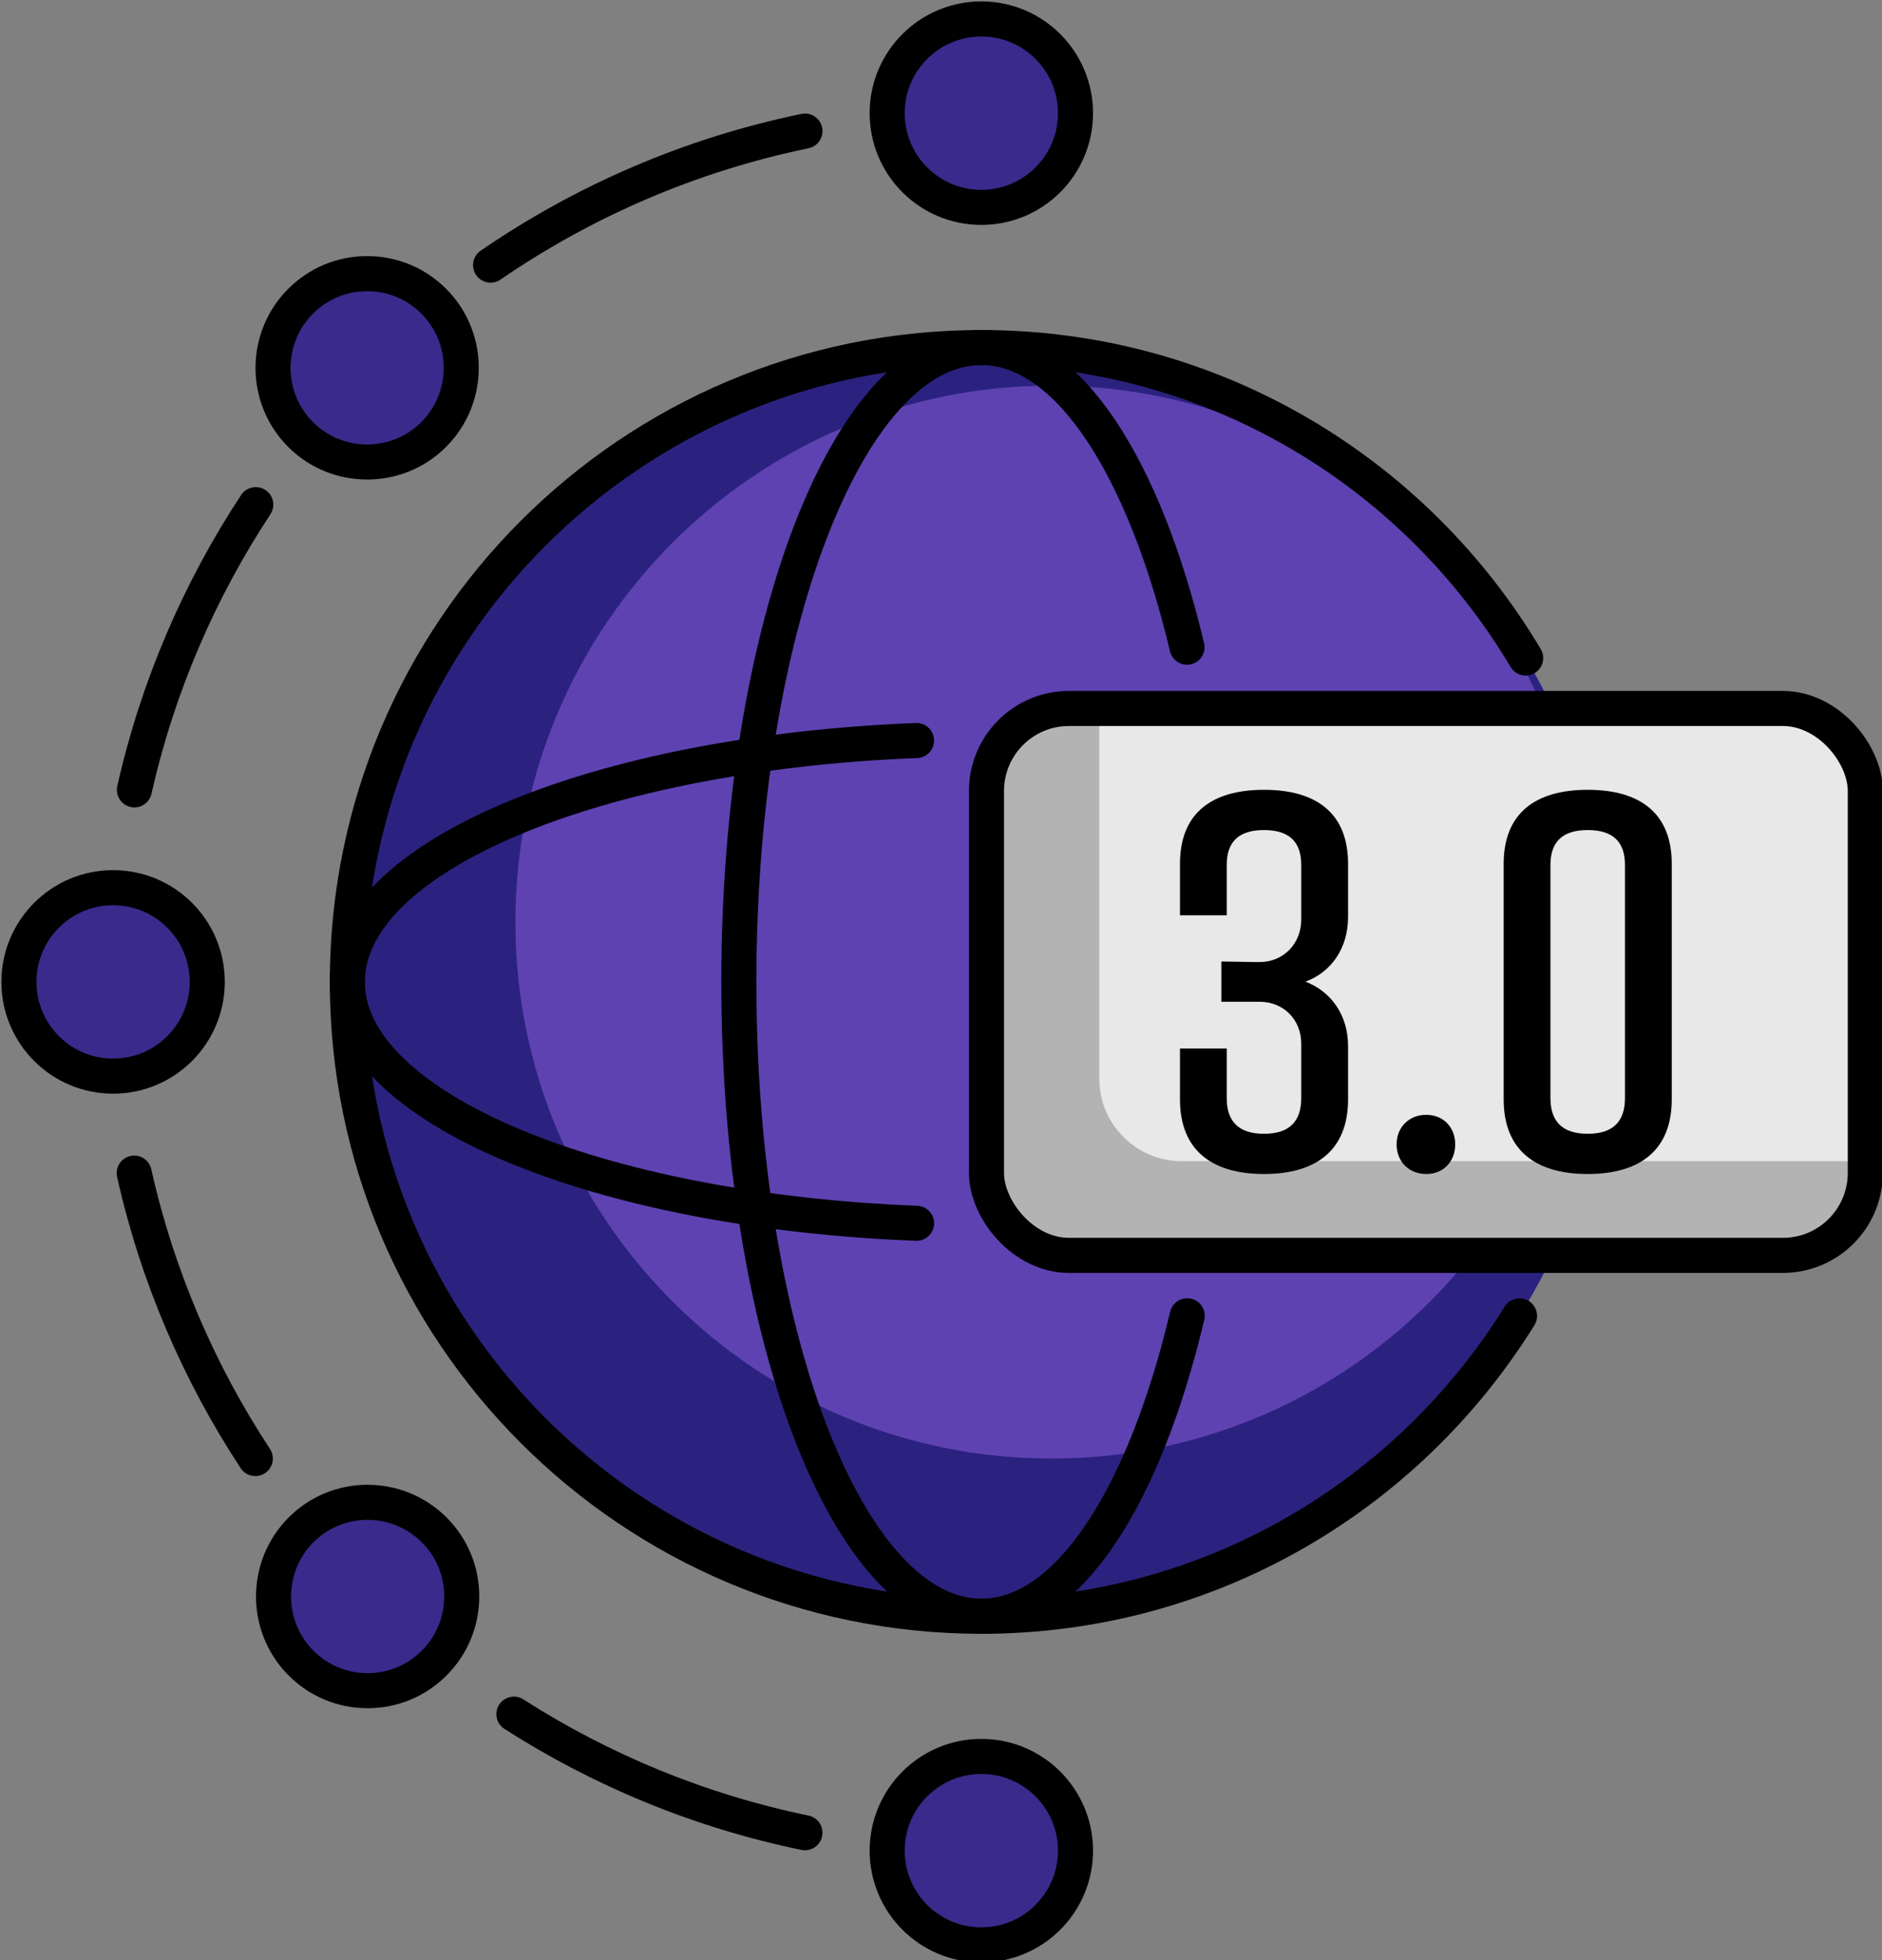
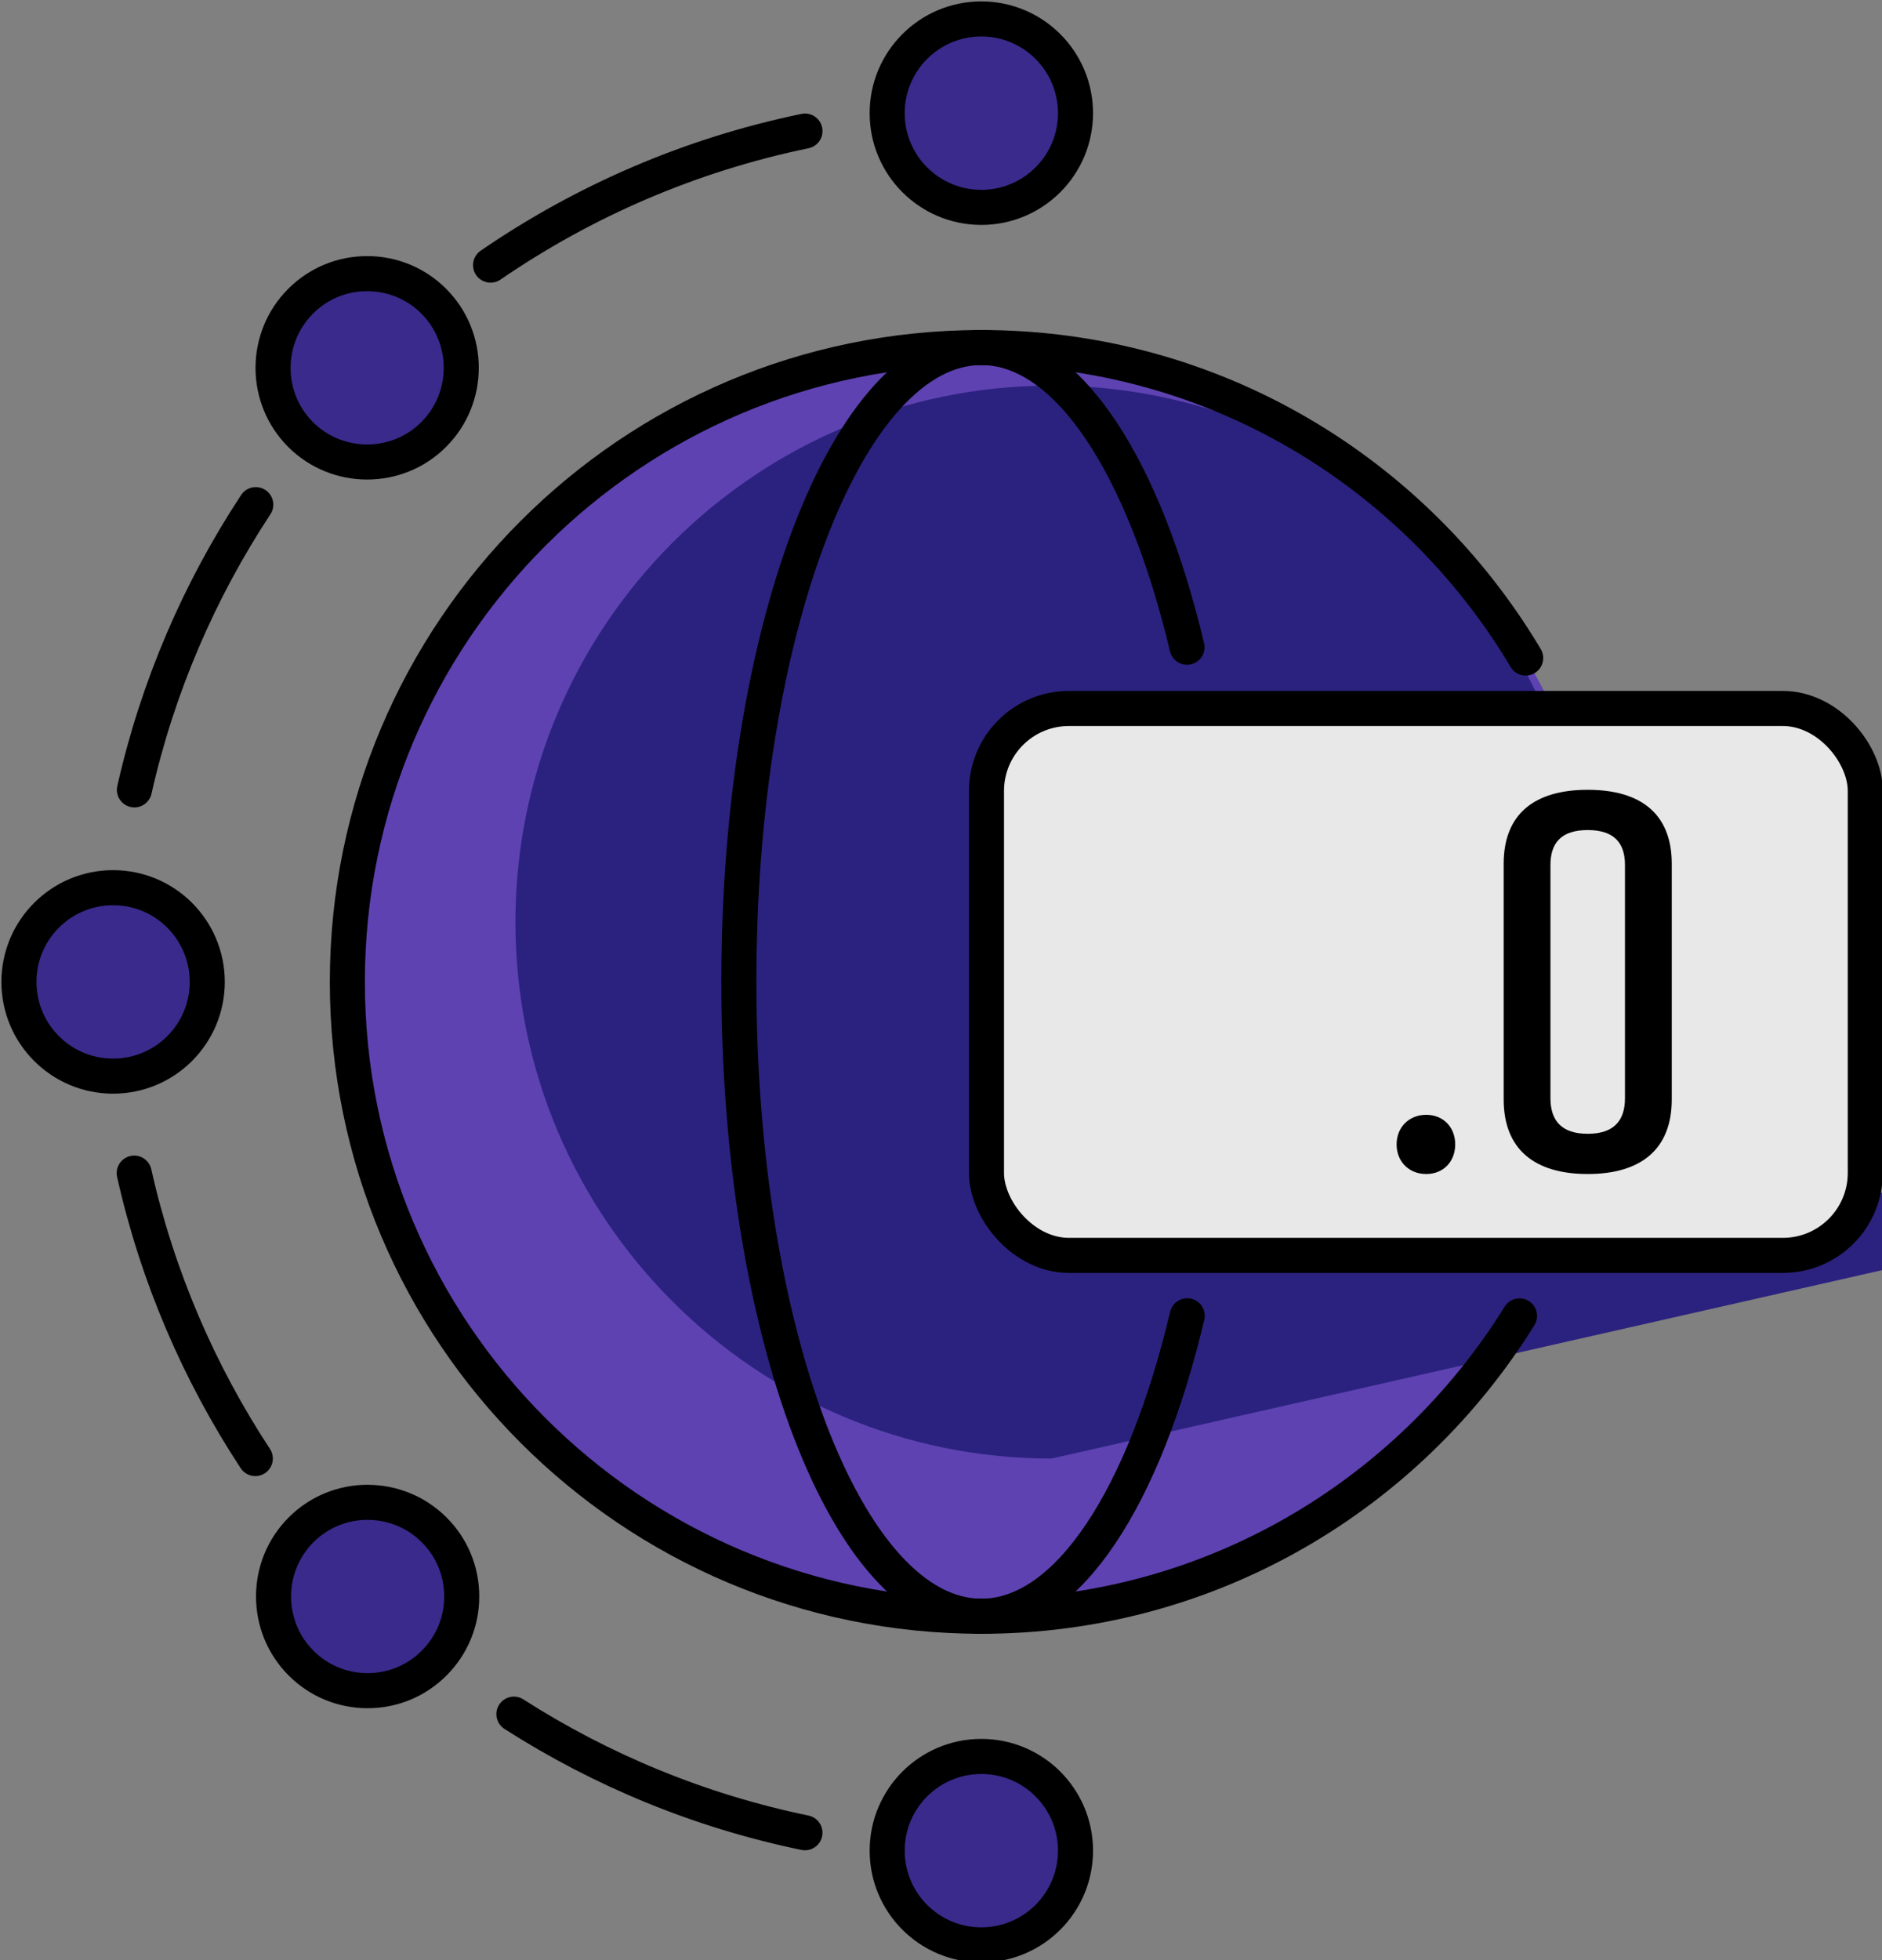
<svg xmlns="http://www.w3.org/2000/svg" data-name="web 3 Application logo" height="55.9" preserveAspectRatio="xMidYMid meet" version="1.0" viewBox="3.7 4.0 53.7 55.9" width="53.7" zoomAndPan="magnify">
  <rect x="3.7" y="4.0" width="53.7" height="55.9" fill="#808080" stroke="none" />
  <g id="change1_1">
    <path d="M34.198,39.797c-1.298,0-2.351-1.052-2.351-2.351v-10.893c0-1.298,1.052-2.351,2.351-2.351h13.806c-2.914-6.082-9.109-10.292-16.304-10.292-9.991,0-18.089,8.099-18.089,18.089s8.099,18.089,18.089,18.089c7.194,0,13.389-4.211,16.304-10.292h-13.806Z" fill="#5e42b2" />
  </g>
  <g id="change2_1">
-     <path d="M33.705,45.592c-8.449,0-15.298-6.849-15.298-15.298s6.849-15.298,15.298-15.298c6.283,0,11.675,3.791,14.03,9.207h.269c-2.914-6.082-9.109-10.292-16.304-10.292-9.991,0-18.089,8.099-18.089,18.089s8.099,18.089,18.089,18.089c7.194,0,13.389-4.211,16.304-10.292h-2.324c-2.802,3.527-7.12,5.795-11.975,5.795Z" fill="#2b227f" />
+     <path d="M33.705,45.592c-8.449,0-15.298-6.849-15.298-15.298s6.849-15.298,15.298-15.298c6.283,0,11.675,3.791,14.03,9.207h.269s8.099,18.089,18.089,18.089c7.194,0,13.389-4.211,16.304-10.292h-2.324c-2.802,3.527-7.12,5.795-11.975,5.795Z" fill="#2b227f" />
  </g>
  <g id="change3_1">
    <circle cx="31.701" cy="7.227" fill="#392a8c" r="2.687" />
  </g>
  <g id="change3_2">
    <circle cx="31.701" cy="56.773" fill="#392a8c" r="2.687" />
  </g>
  <g id="change3_3">
    <circle cx="6.927" cy="32" fill="#392a8c" r="2.687" />
  </g>
  <g id="change3_4">
    <path d="M14.19,46.839c-.688,0-1.377,.262-1.9,.786-1.047,1.048-1.047,2.752,0,3.8,.507,.507,1.182,.786,1.898,.786h.002c.717,0,1.392-.28,1.899-.788s.786-1.182,.786-1.899-.279-1.393-.787-1.899c-.523-.523-1.212-.785-1.899-.785Z" fill="#392a8c" />
  </g>
  <g id="change3_5">
    <path d="M14.177,11.803h-.002c-.717,0-1.392,.28-1.899,.788-1.047,1.048-1.047,2.752,0,3.8,1.047,1.045,2.753,1.046,3.8-.002s1.047-2.752,0-3.8c-.507-.507-1.182-.786-1.898-.786Z" fill="#392a8c" />
  </g>
  <g id="change4_1">
    <rect fill="#fff" height="15.595" rx="2.351" ry="2.351" width="25.075" x="31.848" y="24.203" />
  </g>
  <g id="change5_1">
    <rect fill="#e8e8e8" height="15.595" rx="2.351" ry="2.351" width="25.075" x="31.848" y="24.203" />
  </g>
  <g id="change6_1">
-     <path d="M37.418,37.111c-1.298,0-2.351-1.052-2.351-2.351v-10.557h-.869c-1.298,0-2.351,1.052-2.351,2.351v10.893c0,1.298,1.052,2.351,2.351,2.351h20.374c1.298,0,2.351-1.052,2.351-2.351v-.336h-19.505Z" fill="#b3b3b3" />
-   </g>
+     </g>
  <rect fill="none" height="15.595" rx="2.351" ry="2.351" stroke="#000" stroke-linecap="round" stroke-linejoin="round" width="25.075" x="31.848" y="24.203" />
  <circle cx="31.701" cy="7.227" fill="none" r="2.687" stroke="#000" stroke-linecap="round" stroke-linejoin="round" />
  <circle cx="31.701" cy="56.773" fill="none" r="2.687" stroke="#000" stroke-linecap="round" stroke-linejoin="round" />
  <circle cx="6.927" cy="32" fill="none" r="2.687" stroke="#000" stroke-linecap="round" stroke-linejoin="round" />
  <path d="M14.19,46.839c-.688,0-1.377,.262-1.9,.786-1.047,1.048-1.047,2.752,0,3.8,.507,.507,1.182,.786,1.898,.786h.002c.717,0,1.392-.28,1.899-.788s.786-1.182,.786-1.899-.279-1.393-.787-1.899c-.523-.523-1.212-.785-1.899-.785Z" fill="none" stroke="#000" stroke-linecap="round" stroke-linejoin="round" />
  <path d="M14.177,11.803h-.002c-.717,0-1.392,.28-1.899,.788-1.047,1.048-1.047,2.752,0,3.8,1.047,1.045,2.753,1.046,3.8-.002s1.047-2.752,0-3.8c-.507-.507-1.182-.786-1.898-.786Z" fill="none" stroke="#000" stroke-linecap="round" stroke-linejoin="round" />
  <path d="M17.698,11.561c2.662-1.827,5.698-3.147,8.971-3.823" fill="none" stroke="#000" stroke-linecap="round" stroke-linejoin="round" />
  <path d="M7.535,26.524c.664-2.945,1.853-5.69,3.463-8.134" fill="none" stroke="#000" stroke-linecap="round" stroke-linejoin="round" />
  <path d="M10.985,45.592c-1.608-2.446-2.795-5.193-3.456-8.14" fill="none" stroke="#000" stroke-linecap="round" stroke-linejoin="round" />
  <path d="M26.668,56.262c-3.003-.62-5.807-1.783-8.305-3.382" fill="none" stroke="#000" stroke-linecap="round" stroke-linejoin="round" />
  <path d="M47.233,22.764c-3.153-5.297-8.921-8.853-15.533-8.853-9.991,0-18.089,8.099-18.089,18.089s8.099,18.089,18.089,18.089c6.491,0,12.169-3.428,15.358-8.565" fill="none" stroke="#000" stroke-linecap="round" stroke-linejoin="round" />
  <path d="M37.57,22.456c-1.22-5.126-3.39-8.546-5.869-8.546-3.821,0-6.919,8.099-6.919,18.089s3.098,18.089,6.919,18.089c2.483,0,4.655-3.429,5.874-8.567" fill="none" stroke="#000" stroke-linecap="round" stroke-linejoin="round" />
-   <path d="M29.852,25.117c-9.122,.354-16.241,3.301-16.241,6.883s7.119,6.529,16.242,6.883" fill="none" stroke="#000" stroke-linecap="round" stroke-linejoin="round" />
  <g id="change7_1">
-     <path d="M42.165,30.152c0,.878-.473,1.57-1.216,1.84,.743,.287,1.216,.962,1.216,1.839v1.52c0,1.435-.895,2.127-2.398,2.127s-2.398-.692-2.398-2.127v-1.452h1.334v1.418c0,.642,.321,1.014,1.063,1.014s1.063-.371,1.063-1.014v-1.553c0-.692-.506-1.199-1.198-1.199h-1.08v-1.147l1.08,.017c.692,0,1.198-.523,1.198-1.216v-1.553c0-.641-.321-.996-1.063-.996s-1.063,.354-1.063,.996v1.435h-1.334v-1.469c0-1.435,.895-2.11,2.398-2.11s2.398,.675,2.398,2.11v1.52Z" />
    <path d="M43.55,36.634c0-.489,.354-.844,.844-.844s.828,.354,.828,.844-.337,.844-.828,.844-.844-.354-.844-.844Z" />
    <path d="M46.605,35.351v-6.719c0-1.435,.895-2.11,2.398-2.11s2.398,.675,2.398,2.11v6.719c0,1.435-.895,2.127-2.398,2.127s-2.398-.692-2.398-2.127Zm3.461-.034v-6.651c0-.641-.321-.996-1.063-.996s-1.063,.354-1.063,.996v6.651c0,.642,.321,1.014,1.063,1.014s1.063-.371,1.063-1.014Z" />
  </g>
</svg>